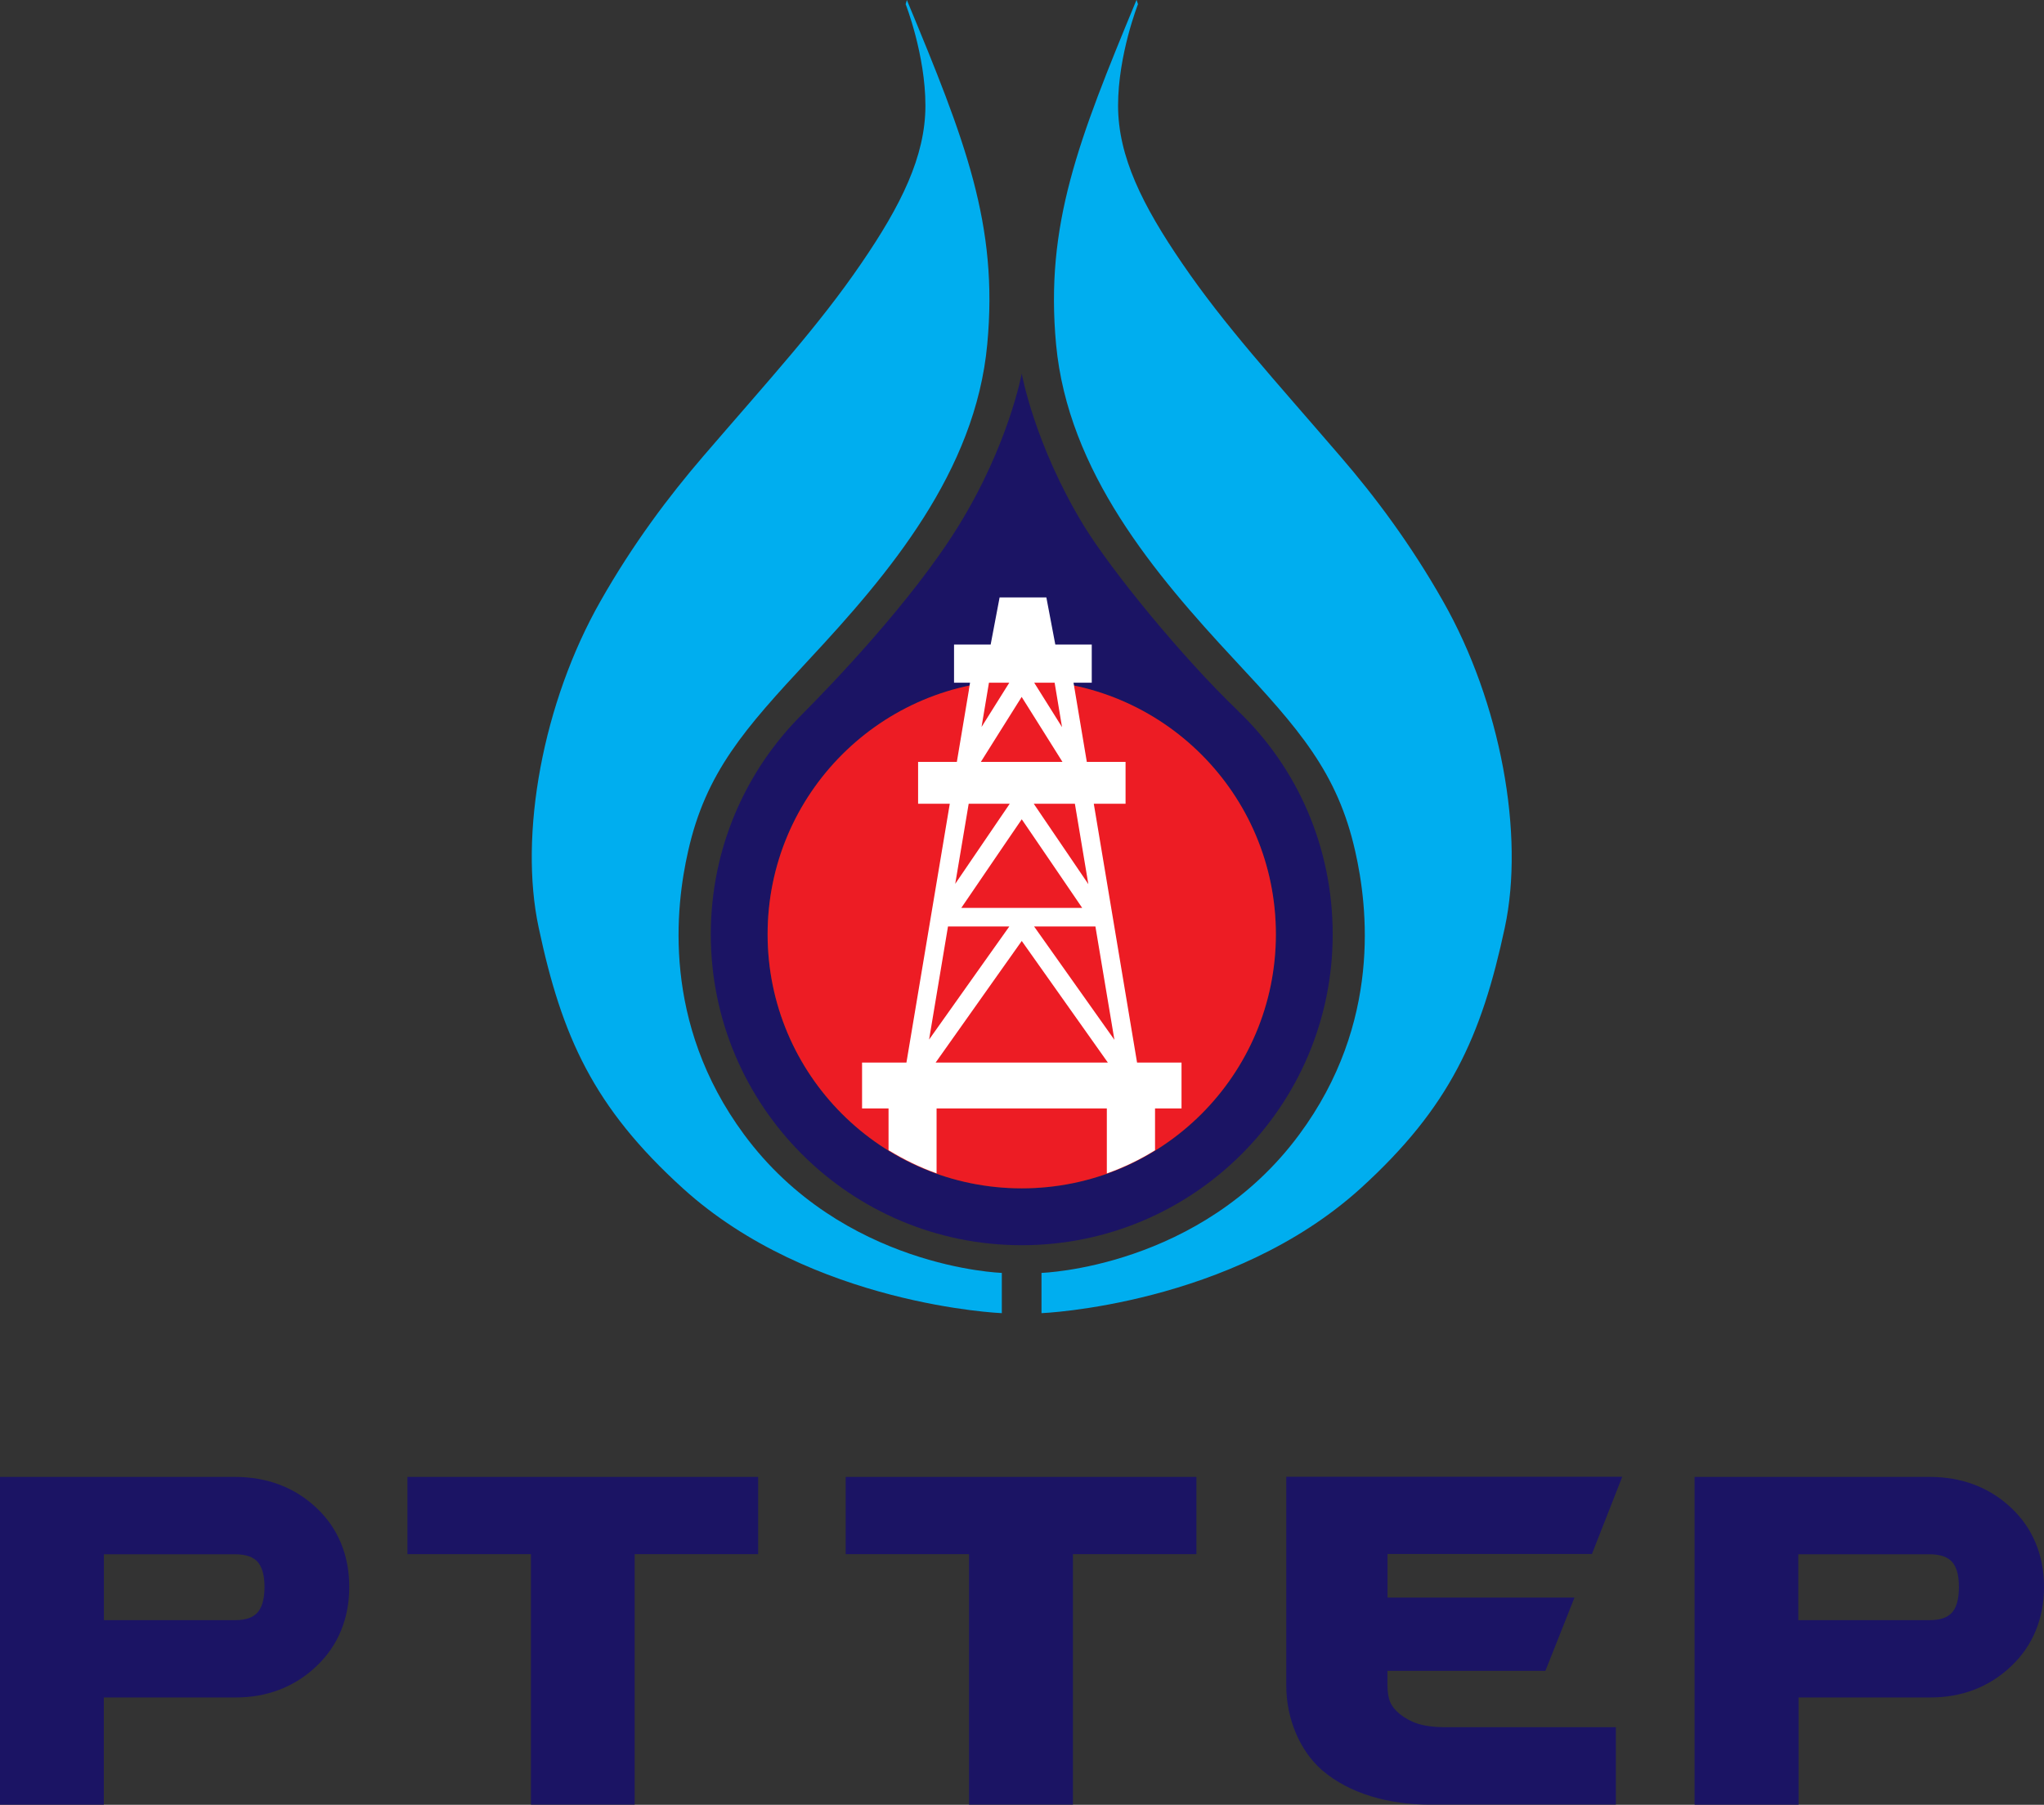
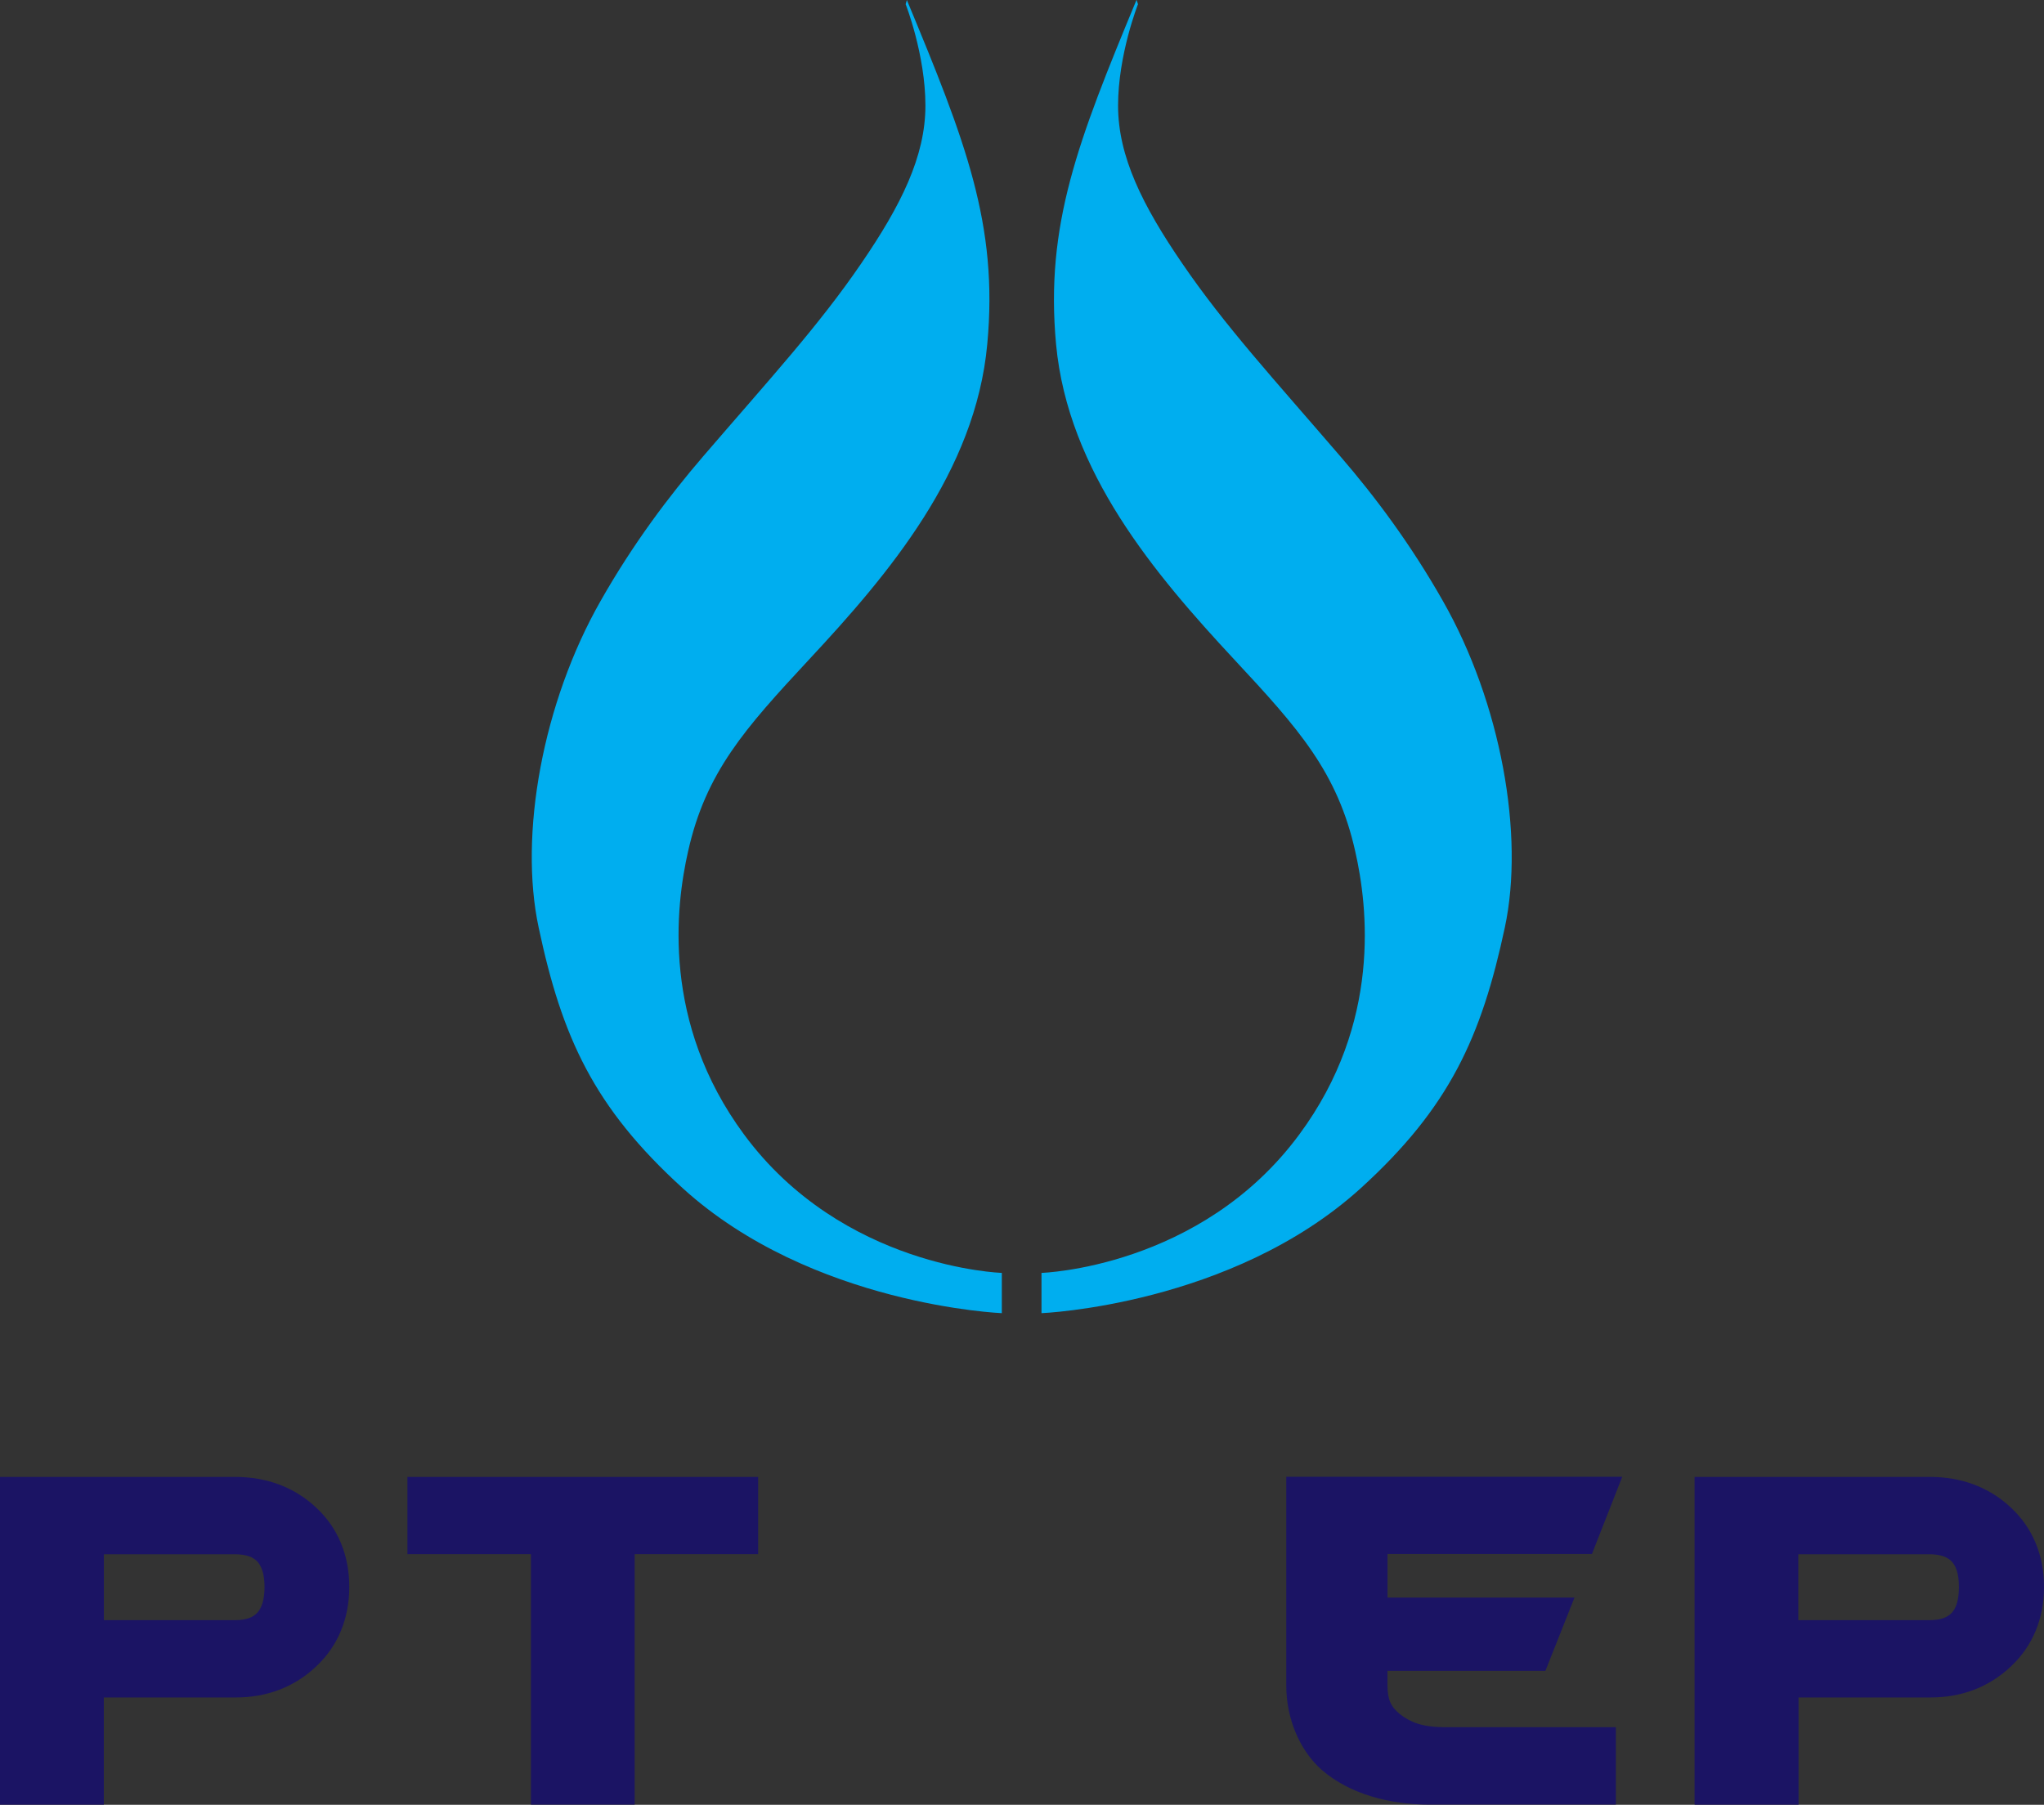
<svg xmlns="http://www.w3.org/2000/svg" id="b" width="240" height="211.94" viewBox="0 0 240 211.94">
  <rect x="0" y="0" width="240" height="211.94" fill="#333333" stroke="none" />
  <defs>
    <style>.m{fill:#fff;}.n{fill:#00aeef;}.o{fill:#1b1464;}.p{fill:#ed1c24;}</style>
  </defs>
  <g id="c">
    <path id="d" class="o" d="m62.34,211.92v-29.41h-14.5v-9.07h41.18v9.07h-14.5v29.41h-12.18Z" />
-     <path id="e" class="o" d="m113.78,211.92v-29.41h-14.48v-9.07h41.18v9.07h-14.5v29.41h-12.2Z" />
    <path id="f" class="o" d="m0,211.92v-38.48h27.62c3.7,0,6.97,1.21,9.52,3.62,2.57,2.39,3.87,5.62,3.87,9.3s-1.3,6.91-3.87,9.32c-2.55,2.43-5.82,3.68-9.52,3.66h-15.43v12.59H0v-.02Zm12.18-21.66h15.43c1.38,0,2.1-.35,2.59-.86.49-.53.86-1.46.86-3.04s-.37-2.45-.84-2.98c-.49-.51-1.23-.84-2.59-.86h-15.43v7.73h-.02Z" />
    <path id="g" class="o" d="m198.97,211.92v-38.48h27.64c3.7,0,6.97,1.21,9.52,3.62,2.57,2.39,3.87,5.62,3.87,9.3s-1.3,6.91-3.87,9.32c-2.55,2.43-5.82,3.68-9.52,3.66h-15.43v12.59h-12.18l-.02-.02Zm12.18-21.66h15.43c1.36,0,2.1-.35,2.59-.86.49-.53.84-1.46.84-3.04s-.35-2.45-.84-2.98c-.49-.51-1.23-.84-2.59-.86h-15.43v7.73Z" />
    <path id="h" class="o" d="m167.87,211.92c-4.67,0-9.36-1.21-12.67-4.07-2.61-2.3-4.17-6.05-4.17-9.91v-24.52h39.45l-3.56,9.07h-24v5.12h21.95l-3.41,8.6h-18.55v1.73c.04,1.62.33,2.43,1.48,3.37,1.25.97,2.67,1.5,5.06,1.52h20.28v9.09h-21.88Z" />
-     <path id="i" class="o" d="m145.43,83.54c-6.68-6.4-14.91-16.5-18.18-21.82-5.8-9.54-7.28-17.85-7.28-17.85,0,0-1.54,8.35-7.4,17.85-5.51,8.95-15.22,18.98-18.41,22.19-6.62,6.6-10.7,15.73-10.7,25.81,0,20.16,16.35,36.51,36.51,36.51s36.51-16.35,36.51-36.51c0-10.28-4.18-19.58-11.06-26.18Zm-25.46,56.02c-16.47,0-29.84-13.37-29.84-29.84s13.37-29.84,29.84-29.84,29.84,13.35,29.84,29.84-13.35,29.84-29.84,29.84Z" />
-     <path id="j" class="p" d="m149.81,109.71c0,16.49-13.35,29.84-29.84,29.84s-29.84-13.37-29.84-29.84,13.37-29.84,29.84-29.84,29.84,13.35,29.84,29.84Z" />
    <path id="k" class="n" d="m133.44,0c-6.83,16.49-10.74,26.37-9.44,40.43,1.4,14.97,11.6,27,20.94,37.04,7.55,8.1,12.11,13.22,14.19,22.52,1.46,6.44,3.13,20.11-6.56,33.22-11.58,15.71-30.28,16.27-30.28,16.27v4.73s22.29-.9,37.47-14.66c10.47-9.52,14.19-17.81,16.93-30.62,2.34-10.9-.47-26.41-7.26-38.34-3.81-6.72-8-12.3-12.01-16.95-7.92-9.21-13.59-15.36-18.61-22.71-4.65-6.79-7.53-12.55-7.53-18.53s2.34-11.91,2.34-11.91l-.16-.49h-.02Z" />
    <path id="l" class="n" d="m106.48,0c6.85,16.49,10.76,26.37,9.44,40.43-1.38,14.97-11.58,27-20.94,37.04-7.53,8.1-12.11,13.22-14.19,22.52-1.46,6.44-3.11,20.11,6.56,33.22,11.58,15.71,30.28,16.27,30.28,16.27v4.73s-22.3-.9-37.45-14.66c-10.49-9.52-14.21-17.81-16.93-30.62-2.34-10.9.47-26.41,7.26-38.34,3.81-6.72,8.02-12.3,12.01-16.95,7.92-9.21,13.59-15.36,18.61-22.71,4.65-6.79,7.53-12.55,7.53-18.53s-2.32-11.91-2.32-11.91l.14-.49Z" />
-     <path class="m" d="m133.51,124.78l-5.08-30.39h3.73v-4.92h-4.55l-1.56-9.3h2.14v-4.48h-4.28l-1.05-5.53h-5.49l-1.05,5.53h-4.3v4.48h1.88l-.14.83h.01s-1.42,8.47-1.42,8.47h-4.55v4.92h3.72l-5.09,30.39h-5.21v5.39h3.11v4.9c1.77,1.09,3.66,2.01,5.64,2.72v-7.62h19.99v7.63c2-.71,3.89-1.62,5.66-2.72v-4.91h3.11v-5.39h-5.22Zm-18.34-35.31l4.79-7.63,4.79,7.63h-9.59Zm-2.3,17.15l7.1-10.41,7.1,10.41h-14.2Zm-1.55,2.18h7.19l-9.42,13.28,2.22-13.28Zm17.3,0l2.23,13.31-9.43-13.31h7.2Zm-.83-4.97l-6.41-9.44h4.83l1.58,9.44Zm-3.96-23.66l.87,5.22-3.27-5.22h2.4Zm-5.32,0l-3.26,5.2.87-5.2h2.39Zm.05,14.22l-6.4,9.4,1.58-9.4h4.83Zm-8.7,30.39l10.11-14.28,10.11,14.28h-20.22Z" />
  </g>
</svg>